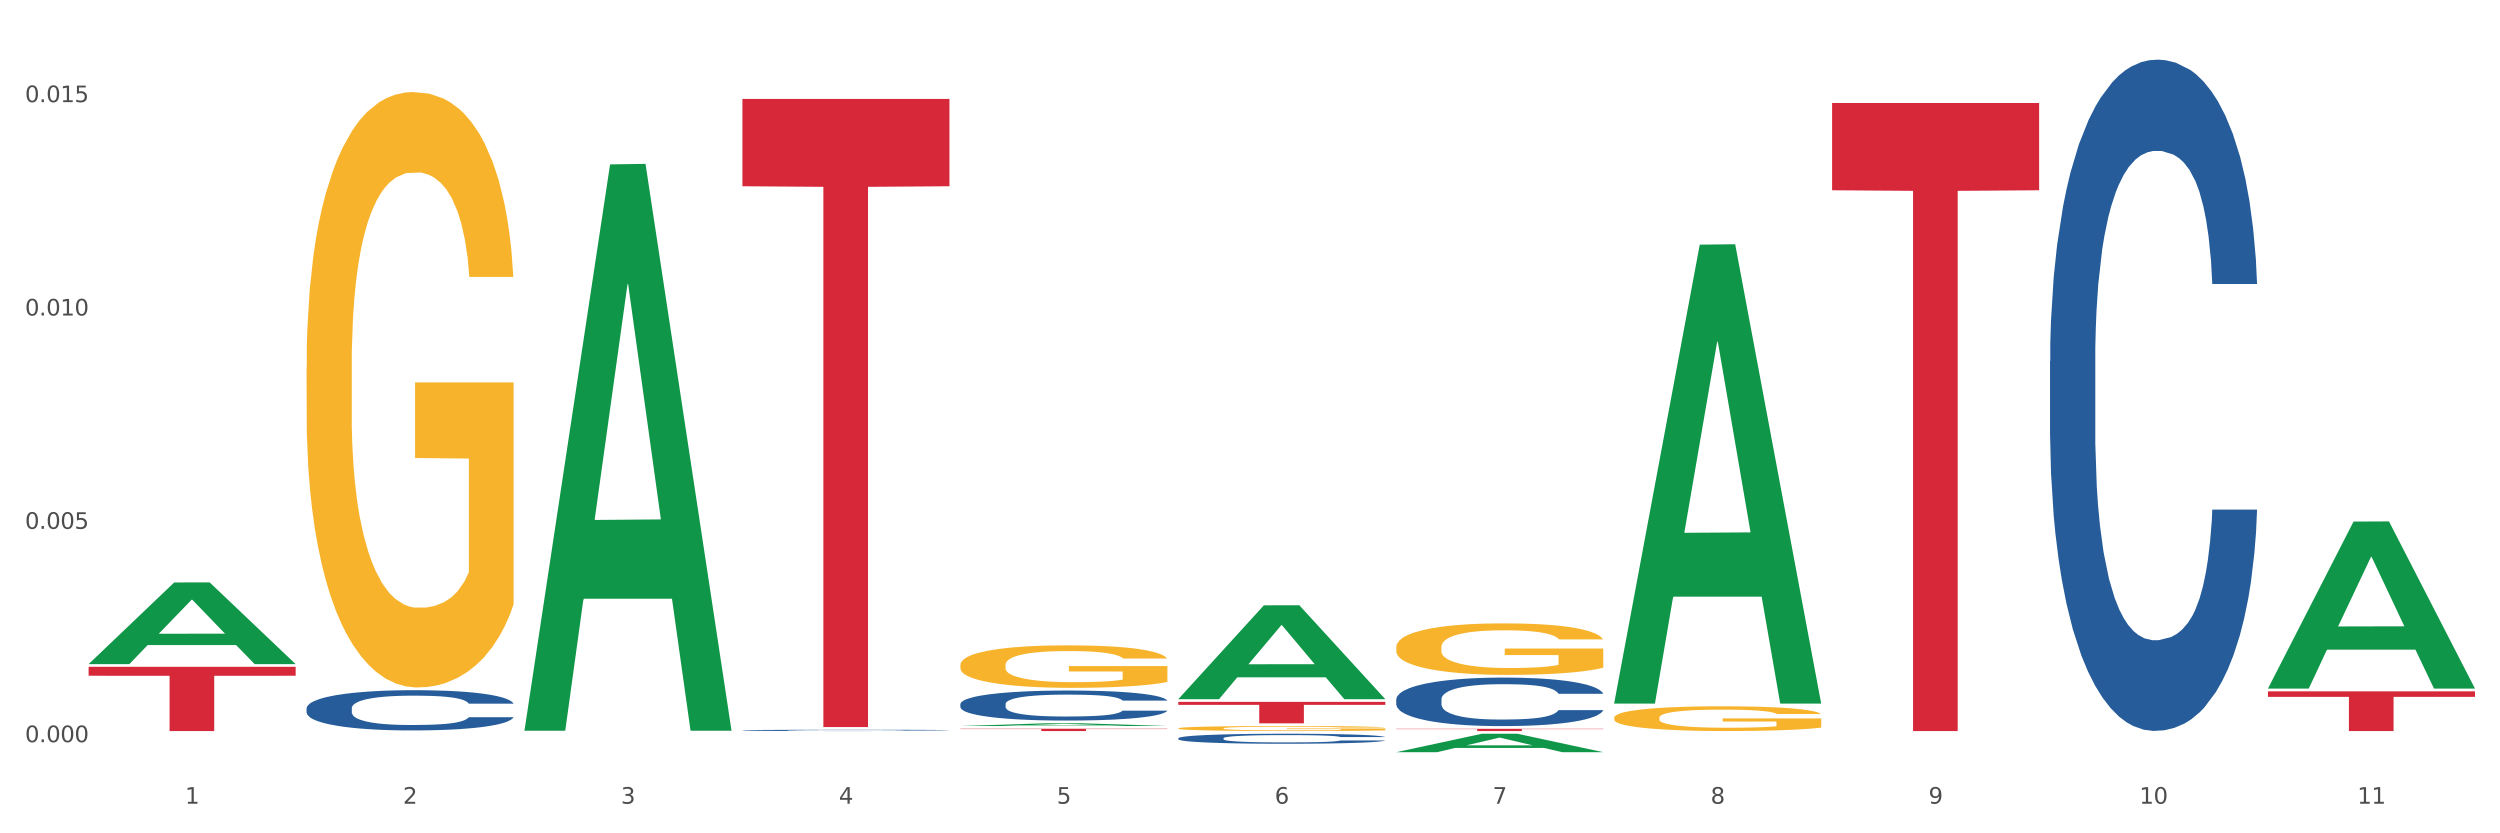
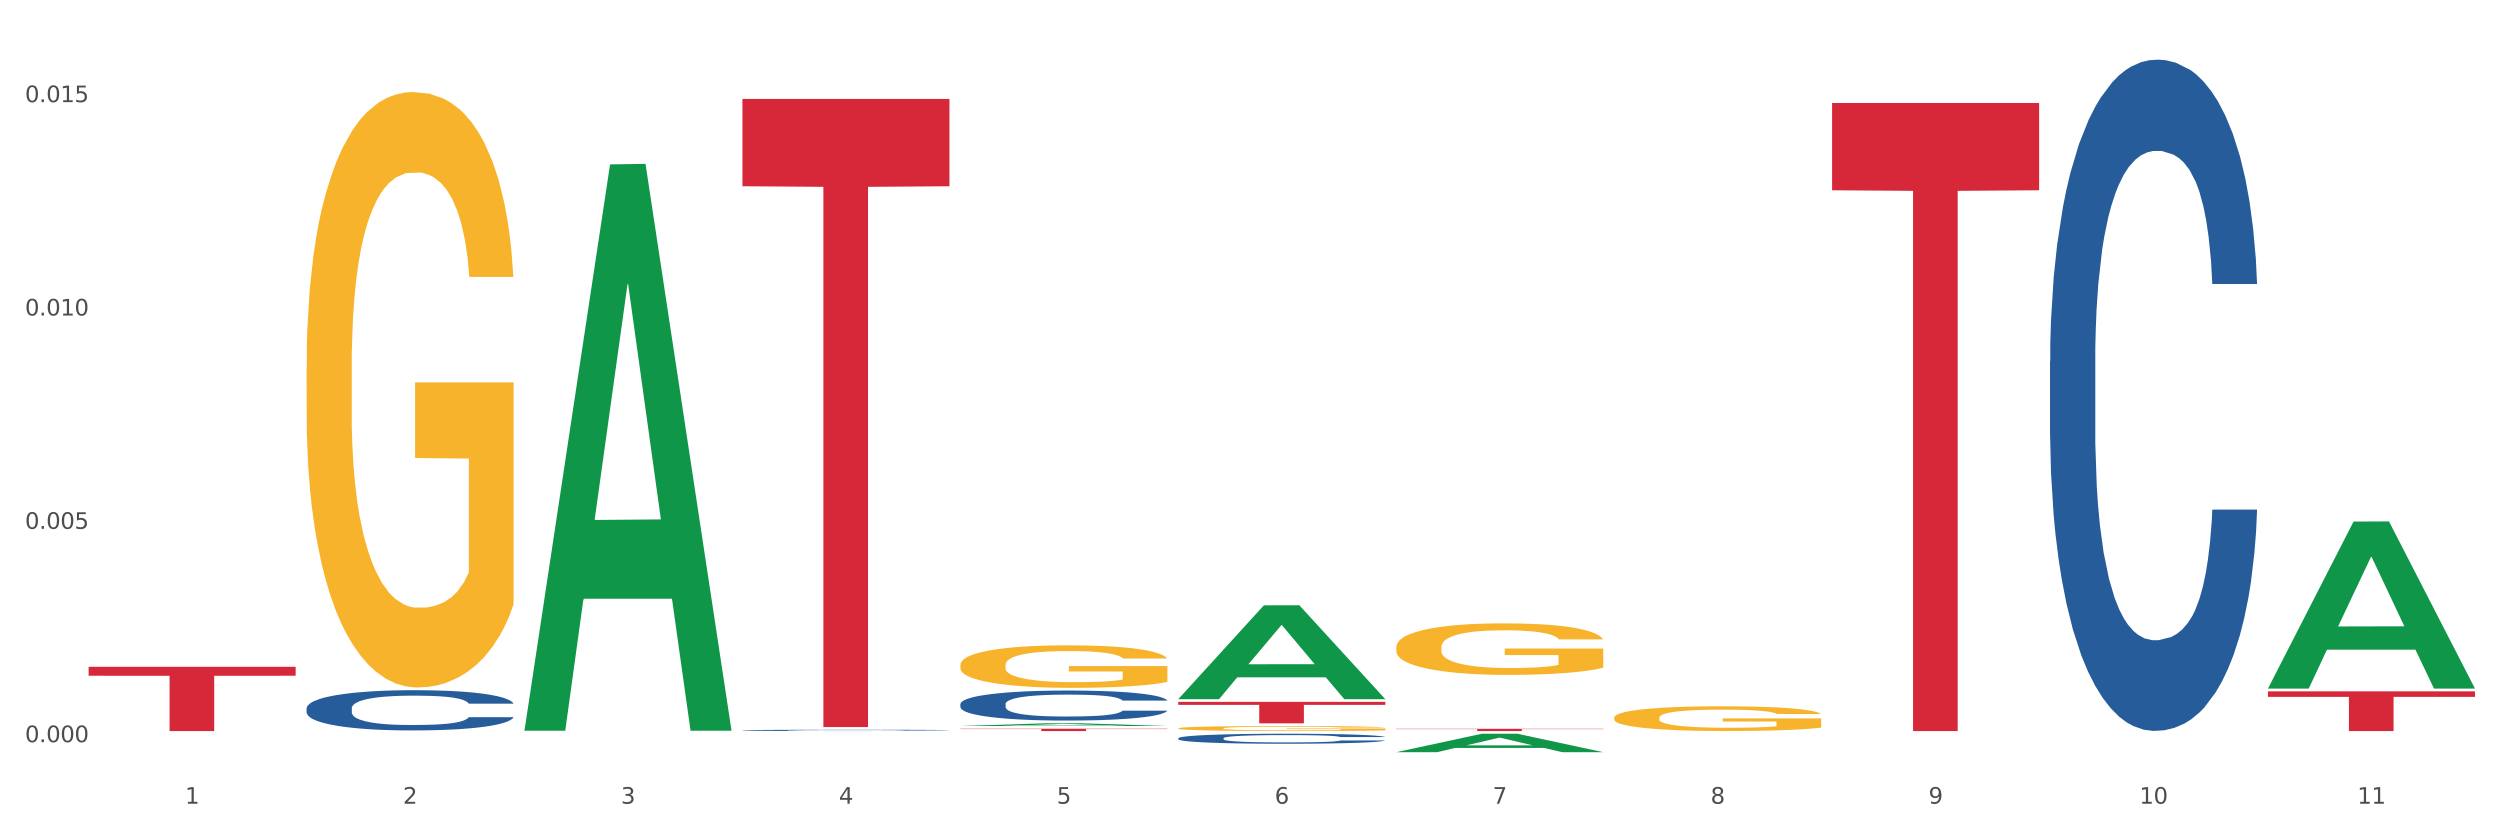
<svg xmlns="http://www.w3.org/2000/svg" xmlns:xlink="http://www.w3.org/1999/xlink" width="1080pt" height="360pt" viewBox="0 0 1080 360" version="1.1">
  <rect x="0" y="0" width="1080" height="360" fill="#333333" stroke="none" />
  <defs>
    <style type="text/css">*{stroke-linejoin: round; stroke-linecap: butt}</style>
  </defs>
  <g id="figure_1">
    <g id="patch_1">
      <path d="M 0 360  L 1080 360  L 1080 0  L 0 0  z " style="fill: #ffffff; stroke: #ffffff; stroke-linejoin: miter" />
    </g>
    <g id="axes_1">
      <g id="matplotlib.axis_1">
        <g id="xtick_1">
          <g id="text_1">
            <g style="fill: #4d4d4d" transform="translate(79.949 347.204) scale(0.096 -0.096)">
              <defs>
                <path id="DejaVuSans-31" d="M 794 531  L 1825 531  L 1825 4091  L 703 3866  L 703 4441  L 1819 4666  L 2450 4666  L 2450 531  L 3481 531  L 3481 0  L 794 0  L 794 531  z " transform="scale(0.016)" />
              </defs>
              <use xlink:href="#DejaVuSans-31" />
            </g>
          </g>
        </g>
        <g id="xtick_2">
          <g id="text_2">
            <g style="fill: #4d4d4d" transform="translate(174.097 347.204) scale(0.096 -0.096)">
              <defs>
                <path id="DejaVuSans-32" d="M 1228 531  L 3431 531  L 3431 0  L 469 0  L 469 531  Q 828 903 1448 1529  Q 2069 2156 2228 2338  Q 2531 2678 2651 2914  Q 2772 3150 2772 3378  Q 2772 3750 2511 3984  Q 2250 4219 1831 4219  Q 1534 4219 1204 4116  Q 875 4013 500 3803  L 500 4441  Q 881 4594 1212 4672  Q 1544 4750 1819 4750  Q 2544 4750 2975 4387  Q 3406 4025 3406 3419  Q 3406 3131 3298 2873  Q 3191 2616 2906 2266  Q 2828 2175 2409 1742  Q 1991 1309 1228 531  z " transform="scale(0.016)" />
              </defs>
              <use xlink:href="#DejaVuSans-32" />
            </g>
          </g>
        </g>
        <g id="xtick_3">
          <g id="text_3">
            <g style="fill: #4d4d4d" transform="translate(268.244 347.204) scale(0.096 -0.096)">
              <defs>
                <path id="DejaVuSans-33" d="M 2597 2516  Q 3050 2419 3304 2112  Q 3559 1806 3559 1356  Q 3559 666 3084 287  Q 2609 -91 1734 -91  Q 1441 -91 1130 -33  Q 819 25 488 141  L 488 750  Q 750 597 1062 519  Q 1375 441 1716 441  Q 2309 441 2620 675  Q 2931 909 2931 1356  Q 2931 1769 2642 2001  Q 2353 2234 1838 2234  L 1294 2234  L 1294 2753  L 1863 2753  Q 2328 2753 2575 2939  Q 2822 3125 2822 3475  Q 2822 3834 2567 4026  Q 2313 4219 1838 4219  Q 1578 4219 1281 4162  Q 984 4106 628 3988  L 628 4550  Q 988 4650 1302 4700  Q 1616 4750 1894 4750  Q 2613 4750 3031 4423  Q 3450 4097 3450 3541  Q 3450 3153 3228 2886  Q 3006 2619 2597 2516  z " transform="scale(0.016)" />
              </defs>
              <use xlink:href="#DejaVuSans-33" />
            </g>
          </g>
        </g>
        <g id="xtick_4">
          <g id="text_4">
            <g style="fill: #4d4d4d" transform="translate(362.392 347.204) scale(0.096 -0.096)">
              <defs>
                <path id="DejaVuSans-34" d="M 2419 4116  L 825 1625  L 2419 1625  L 2419 4116  z M 2253 4666  L 3047 4666  L 3047 1625  L 3713 1625  L 3713 1100  L 3047 1100  L 3047 0  L 2419 0  L 2419 1100  L 313 1100  L 313 1709  L 2253 4666  z " transform="scale(0.016)" />
              </defs>
              <use xlink:href="#DejaVuSans-34" />
            </g>
          </g>
        </g>
        <g id="xtick_5">
          <g id="text_5">
            <g style="fill: #4d4d4d" transform="translate(456.54 347.204) scale(0.096 -0.096)">
              <defs>
                <path id="DejaVuSans-35" d="M 691 4666  L 3169 4666  L 3169 4134  L 1269 4134  L 1269 2991  Q 1406 3038 1543 3061  Q 1681 3084 1819 3084  Q 2600 3084 3056 2656  Q 3513 2228 3513 1497  Q 3513 744 3044 326  Q 2575 -91 1722 -91  Q 1428 -91 1123 -41  Q 819 9 494 109  L 494 744  Q 775 591 1075 516  Q 1375 441 1709 441  Q 2250 441 2565 725  Q 2881 1009 2881 1497  Q 2881 1984 2565 2268  Q 2250 2553 1709 2553  Q 1456 2553 1204 2497  Q 953 2441 691 2322  L 691 4666  z " transform="scale(0.016)" />
              </defs>
              <use xlink:href="#DejaVuSans-35" />
            </g>
          </g>
        </g>
        <g id="xtick_6">
          <g id="text_6">
            <g style="fill: #4d4d4d" transform="translate(550.688 347.204) scale(0.096 -0.096)">
              <defs>
                <path id="DejaVuSans-36" d="M 2113 2584  Q 1688 2584 1439 2293  Q 1191 2003 1191 1497  Q 1191 994 1439 701  Q 1688 409 2113 409  Q 2538 409 2786 701  Q 3034 994 3034 1497  Q 3034 2003 2786 2293  Q 2538 2584 2113 2584  z M 3366 4563  L 3366 3988  Q 3128 4100 2886 4159  Q 2644 4219 2406 4219  Q 1781 4219 1451 3797  Q 1122 3375 1075 2522  Q 1259 2794 1537 2939  Q 1816 3084 2150 3084  Q 2853 3084 3261 2657  Q 3669 2231 3669 1497  Q 3669 778 3244 343  Q 2819 -91 2113 -91  Q 1303 -91 875 529  Q 447 1150 447 2328  Q 447 3434 972 4092  Q 1497 4750 2381 4750  Q 2619 4750 2861 4703  Q 3103 4656 3366 4563  z " transform="scale(0.016)" />
              </defs>
              <use xlink:href="#DejaVuSans-36" />
            </g>
          </g>
        </g>
        <g id="xtick_7">
          <g id="text_7">
            <g style="fill: #4d4d4d" transform="translate(644.835 347.204) scale(0.096 -0.096)">
              <defs>
                <path id="DejaVuSans-37" d="M 525 4666  L 3525 4666  L 3525 4397  L 1831 0  L 1172 0  L 2766 4134  L 525 4134  L 525 4666  z " transform="scale(0.016)" />
              </defs>
              <use xlink:href="#DejaVuSans-37" />
            </g>
          </g>
        </g>
        <g id="xtick_8">
          <g id="text_8">
            <g style="fill: #4d4d4d" transform="translate(738.983 347.204) scale(0.096 -0.096)">
              <defs>
                <path id="DejaVuSans-38" d="M 2034 2216  Q 1584 2216 1326 1975  Q 1069 1734 1069 1313  Q 1069 891 1326 650  Q 1584 409 2034 409  Q 2484 409 2743 651  Q 3003 894 3003 1313  Q 3003 1734 2745 1975  Q 2488 2216 2034 2216  z M 1403 2484  Q 997 2584 770 2862  Q 544 3141 544 3541  Q 544 4100 942 4425  Q 1341 4750 2034 4750  Q 2731 4750 3128 4425  Q 3525 4100 3525 3541  Q 3525 3141 3298 2862  Q 3072 2584 2669 2484  Q 3125 2378 3379 2068  Q 3634 1759 3634 1313  Q 3634 634 3220 271  Q 2806 -91 2034 -91  Q 1263 -91 848 271  Q 434 634 434 1313  Q 434 1759 690 2068  Q 947 2378 1403 2484  z M 1172 3481  Q 1172 3119 1398 2916  Q 1625 2713 2034 2713  Q 2441 2713 2670 2916  Q 2900 3119 2900 3481  Q 2900 3844 2670 4047  Q 2441 4250 2034 4250  Q 1625 4250 1398 4047  Q 1172 3844 1172 3481  z " transform="scale(0.016)" />
              </defs>
              <use xlink:href="#DejaVuSans-38" />
            </g>
          </g>
        </g>
        <g id="xtick_9">
          <g id="text_9">
            <g style="fill: #4d4d4d" transform="translate(833.131 347.204) scale(0.096 -0.096)">
              <defs>
                <path id="DejaVuSans-39" d="M 703 97  L 703 672  Q 941 559 1184 500  Q 1428 441 1663 441  Q 2288 441 2617 861  Q 2947 1281 2994 2138  Q 2813 1869 2534 1725  Q 2256 1581 1919 1581  Q 1219 1581 811 2004  Q 403 2428 403 3163  Q 403 3881 828 4315  Q 1253 4750 1959 4750  Q 2769 4750 3195 4129  Q 3622 3509 3622 2328  Q 3622 1225 3098 567  Q 2575 -91 1691 -91  Q 1453 -91 1209 -44  Q 966 3 703 97  z M 1959 2075  Q 2384 2075 2632 2365  Q 2881 2656 2881 3163  Q 2881 3666 2632 3958  Q 2384 4250 1959 4250  Q 1534 4250 1286 3958  Q 1038 3666 1038 3163  Q 1038 2656 1286 2365  Q 1534 2075 1959 2075  z " transform="scale(0.016)" />
              </defs>
              <use xlink:href="#DejaVuSans-39" />
            </g>
          </g>
        </g>
        <g id="xtick_10">
          <g id="text_10">
            <g style="fill: #4d4d4d" transform="translate(924.224 347.204) scale(0.096 -0.096)">
              <defs>
                <path id="DejaVuSans-30" d="M 2034 4250  Q 1547 4250 1301 3770  Q 1056 3291 1056 2328  Q 1056 1369 1301 889  Q 1547 409 2034 409  Q 2525 409 2770 889  Q 3016 1369 3016 2328  Q 3016 3291 2770 3770  Q 2525 4250 2034 4250  z M 2034 4750  Q 2819 4750 3233 4129  Q 3647 3509 3647 2328  Q 3647 1150 3233 529  Q 2819 -91 2034 -91  Q 1250 -91 836 529  Q 422 1150 422 2328  Q 422 3509 836 4129  Q 1250 4750 2034 4750  z " transform="scale(0.016)" />
              </defs>
              <use xlink:href="#DejaVuSans-31" />
              <use xlink:href="#DejaVuSans-30" transform="translate(63.623 0)" />
            </g>
          </g>
        </g>
        <g id="xtick_11">
          <g id="text_11">
            <g style="fill: #4d4d4d" transform="translate(1018.372 347.204) scale(0.096 -0.096)">
              <use xlink:href="#DejaVuSans-31" />
              <use xlink:href="#DejaVuSans-31" transform="translate(63.623 0)" />
            </g>
          </g>
        </g>
        <g id="xtick_12" />
        <g id="xtick_13" />
        <g id="xtick_14" />
        <g id="xtick_15" />
        <g id="xtick_16" />
        <g id="xtick_17" />
        <g id="xtick_18" />
        <g id="xtick_19" />
        <g id="xtick_20" />
        <g id="xtick_21" />
      </g>
      <g id="matplotlib.axis_2">
        <g id="ytick_1">
          <g id="text_12">
            <g style="fill: #4d4d4d" transform="translate(10.8 320.623) scale(0.096 -0.096)">
              <defs>
                <path id="DejaVuSans-2e" d="M 684 794  L 1344 794  L 1344 0  L 684 0  L 684 794  z " transform="scale(0.016)" />
              </defs>
              <use xlink:href="#DejaVuSans-30" />
              <use xlink:href="#DejaVuSans-2e" transform="translate(63.623 0)" />
              <use xlink:href="#DejaVuSans-30" transform="translate(95.41 0)" />
              <use xlink:href="#DejaVuSans-30" transform="translate(159.033 0)" />
              <use xlink:href="#DejaVuSans-30" transform="translate(222.656 0)" />
            </g>
          </g>
        </g>
        <g id="ytick_2">
          <g id="text_13">
            <g style="fill: #4d4d4d" transform="translate(10.8 228.46) scale(0.096 -0.096)">
              <use xlink:href="#DejaVuSans-30" />
              <use xlink:href="#DejaVuSans-2e" transform="translate(63.623 0)" />
              <use xlink:href="#DejaVuSans-30" transform="translate(95.41 0)" />
              <use xlink:href="#DejaVuSans-30" transform="translate(159.033 0)" />
              <use xlink:href="#DejaVuSans-35" transform="translate(222.656 0)" />
            </g>
          </g>
        </g>
        <g id="ytick_3">
          <g id="text_14">
            <g style="fill: #4d4d4d" transform="translate(10.8 136.297) scale(0.096 -0.096)">
              <use xlink:href="#DejaVuSans-30" />
              <use xlink:href="#DejaVuSans-2e" transform="translate(63.623 0)" />
              <use xlink:href="#DejaVuSans-30" transform="translate(95.41 0)" />
              <use xlink:href="#DejaVuSans-31" transform="translate(159.033 0)" />
              <use xlink:href="#DejaVuSans-30" transform="translate(222.656 0)" />
            </g>
          </g>
        </g>
        <g id="ytick_4">
          <g id="text_15">
            <g style="fill: #4d4d4d" transform="translate(10.8 44.134) scale(0.096 -0.096)">
              <use xlink:href="#DejaVuSans-30" />
              <use xlink:href="#DejaVuSans-2e" transform="translate(63.623 0)" />
              <use xlink:href="#DejaVuSans-30" transform="translate(95.41 0)" />
              <use xlink:href="#DejaVuSans-31" transform="translate(159.033 0)" />
              <use xlink:href="#DejaVuSans-35" transform="translate(222.656 0)" />
            </g>
          </g>
        </g>
        <g id="ytick_5" />
        <g id="ytick_6" />
        <g id="ytick_7" />
      </g>
      <g id="PolyCollection_1">
-         <path d="M 38.283 286.84  L 38.375 286.807  L 75.258 251.62  L 90.564 251.587  L 127.723 286.906  L 110.02 286.906  L 101.998 278.682  L 63.916 278.682  L 63.64 278.814  L 55.894 286.906  L 38.283 286.906  L 38.283 286.84  L 68.711 273.773  L 97.203 273.74  L 83.095 259.115  L 82.911 259.049  L 82.727 259.148  L 68.619 273.74  L 68.711 273.773  L 38.283 286.84  z " clip-path="url(#pffbcaad75a)" style="fill: #109648" />
        <path d="M 979.76 298.654  L 1069.2 298.654  L 1069.2 301.039  L 1034.017 301.055  L 1034.017 315.811  L 1014.73 315.811  L 1014.73 301.055  L 979.76 301.039  L 979.76 298.671  L 979.76 298.654  z " clip-path="url(#pffbcaad75a)" style="fill: #d62839" />
        <path d="M 791.464 44.491  L 880.905 44.491  L 880.905 82.196  L 845.722 82.45  L 845.722 315.811  L 826.435 315.811  L 826.435 82.45  L 791.464 82.196  L 791.464 44.746  L 791.464 44.491  z " clip-path="url(#pffbcaad75a)" style="fill: #d62839" />
        <path d="M 603.169 314.841  L 692.609 314.841  L 692.609 314.976  L 657.427 314.977  L 657.427 315.811  L 638.14 315.811  L 638.14 314.977  L 603.169 314.976  L 603.169 314.842  L 603.169 314.841  z " clip-path="url(#pffbcaad75a)" style="fill: #d62839" />
        <path d="M 509.021 303.218  L 598.462 303.218  L 598.462 304.504  L 563.279 304.513  L 563.279 312.473  L 543.992 312.473  L 543.992 304.513  L 509.021 304.504  L 509.021 303.226  L 509.021 303.218  z " clip-path="url(#pffbcaad75a)" style="fill: #d62839" />
        <path d="M 414.874 314.804  L 504.314 314.804  L 504.314 314.944  L 469.131 314.945  L 469.131 315.811  L 449.844 315.811  L 449.844 314.945  L 414.874 314.944  L 414.874 314.805  L 414.874 314.804  z " clip-path="url(#pffbcaad75a)" style="fill: #d62839" />
        <path d="M 320.726 42.751  L 410.166 42.751  L 410.166 80.458  L 374.984 80.713  L 374.984 314.087  L 355.697 314.087  L 355.697 80.713  L 320.726 80.458  L 320.726 43.006  L 320.726 42.751  z " clip-path="url(#pffbcaad75a)" style="fill: #d62839" />
        <path d="M 38.283 288.071  L 127.723 288.071  L 127.723 291.926  L 92.541 291.952  L 92.541 315.811  L 73.254 315.811  L 73.254 291.952  L 38.283 291.926  L 38.283 288.097  L 38.283 288.071  z " clip-path="url(#pffbcaad75a)" style="fill: #d62839" />
        <path d="M 132.431 305.975  L 132.536 305.959  L 132.536 305.515  L 132.854 304.911  L 134.016 303.8  L 135.497 302.959  L 138.034 301.975  L 139.408 301.562  L 141.206 301.102  L 144.906 300.356  L 149.135 299.721  L 152.095 299.371  L 154.315 299.149  L 159.284 298.752  L 162.138 298.578  L 165.099 298.435  L 167.636 298.339  L 171.865 298.228  L 175.248 298.181  L 179.16 298.165  L 182.437 298.181  L 186.771 298.244  L 193.115 298.435  L 195.546 298.546  L 198.824 298.736  L 202.207 298.99  L 204.956 299.244  L 208.127 299.609  L 211.405 300.086  L 214.576 300.689  L 216.796 301.244  L 218.594 301.832  L 220.179 302.546  L 221.342 303.324  L 221.871 303.975  L 202.524 303.975  L 201.995 303.388  L 200.938 302.753  L 199.881 302.324  L 198.718 301.975  L 196.921 301.578  L 195.335 301.324  L 192.692 301.022  L 190.26 300.832  L 188.252 300.721  L 185.82 300.625  L 180.64 300.53  L 176.939 300.53  L 174.614 300.562  L 171.759 300.641  L 169.327 300.752  L 166.473 300.943  L 164.253 301.149  L 162.033 301.419  L 160.764 301.61  L 158.861 301.959  L 157.592 302.245  L 155.901 302.737  L 154.949 303.086  L 153.258 303.991  L 152.518 304.657  L 152.201 305.118  L 151.989 305.626  L 151.989 308.102  L 152.623 309.213  L 153.152 309.69  L 153.998 310.229  L 155.584 310.928  L 157.91 311.61  L 160.341 312.102  L 162.35 312.404  L 164.253 312.626  L 166.156 312.801  L 168.482 312.96  L 170.385 313.055  L 173.239 313.15  L 176.622 313.198  L 179.265 313.198  L 184.657 313.118  L 187.089 313.039  L 189.414 312.928  L 191.952 312.753  L 193.961 312.563  L 195.123 312.42  L 197.026 312.118  L 198.507 311.801  L 199.775 311.436  L 200.621 311.118  L 201.572 310.642  L 202.313 310.102  L 202.524 309.817  L 221.871 309.817  L 221.448 310.388  L 220.708 310.944  L 219.228 311.69  L 218.065 312.118  L 216.268 312.642  L 214.365 313.087  L 211.722 313.579  L 209.29 313.944  L 206.753 314.261  L 204.004 314.547  L 199.035 314.944  L 197.238 315.055  L 193.432 315.246  L 190.472 315.357  L 186.137 315.468  L 181.697 315.531  L 177.045 315.547  L 172.922 315.515  L 168.376 315.42  L 165.521 315.325  L 162.35 315.182  L 158.65 314.96  L 155.161 314.69  L 151.883 314.373  L 148.817 314.007  L 145.963 313.595  L 142.263 312.912  L 139.514 312.245  L 137.505 311.626  L 136.131 311.102  L 134.757 310.436  L 134.016 309.975  L 132.854 308.864  L 132.431 307.832  L 132.431 305.975  z " clip-path="url(#pffbcaad75a)" style="fill: #255c99" />
        <path d="M 320.726 315.503  L 320.832 315.503  L 320.832 315.488  L 321.149 315.469  L 322.312 315.433  L 323.792 315.406  L 326.329 315.375  L 327.704 315.361  L 329.501 315.347  L 333.201 315.323  L 337.43 315.302  L 340.39 315.291  L 342.61 315.284  L 347.579 315.271  L 350.434 315.265  L 353.394 315.261  L 355.931 315.258  L 360.16 315.254  L 363.543 315.253  L 367.455 315.252  L 370.732 315.253  L 375.067 315.255  L 381.41 315.261  L 383.842 315.264  L 387.119 315.271  L 390.502 315.279  L 393.251 315.287  L 396.423 315.299  L 399.7 315.314  L 402.872 315.333  L 405.092 315.351  L 406.889 315.37  L 408.475 315.393  L 409.638 315.418  L 410.166 315.439  L 390.819 315.439  L 390.291 315.42  L 389.233 315.4  L 388.176 315.386  L 387.013 315.375  L 385.216 315.362  L 383.63 315.354  L 380.987 315.344  L 378.556 315.338  L 376.547 315.334  L 374.115 315.331  L 368.935 315.328  L 365.235 315.328  L 362.909 315.329  L 360.054 315.332  L 357.623 315.335  L 354.768 315.342  L 352.548 315.348  L 350.328 315.357  L 349.059 315.363  L 347.156 315.374  L 345.888 315.383  L 344.196 315.399  L 343.245 315.41  L 341.553 315.439  L 340.813 315.461  L 340.496 315.476  L 340.284 315.492  L 340.284 315.572  L 340.919 315.607  L 341.447 315.623  L 342.293 315.64  L 343.879 315.662  L 346.205 315.684  L 348.636 315.7  L 350.645 315.71  L 352.548 315.717  L 354.451 315.723  L 356.777 315.728  L 358.68 315.731  L 361.534 315.734  L 364.918 315.735  L 367.561 315.735  L 372.952 315.733  L 375.384 315.73  L 377.71 315.727  L 380.247 315.721  L 382.256 315.715  L 383.419 315.71  L 385.322 315.701  L 386.802 315.69  L 388.071 315.679  L 388.916 315.669  L 389.868 315.653  L 390.608 315.636  L 390.819 315.627  L 410.166 315.627  L 409.743 315.645  L 409.003 315.663  L 407.523 315.687  L 406.36 315.701  L 404.563 315.718  L 402.66 315.732  L 400.017 315.748  L 397.585 315.759  L 395.048 315.77  L 392.299 315.779  L 387.33 315.792  L 385.533 315.795  L 381.727 315.801  L 378.767 315.805  L 374.432 315.808  L 369.992 315.81  L 365.34 315.811  L 361.217 315.81  L 356.671 315.807  L 353.817 315.804  L 350.645 315.799  L 346.945 315.792  L 343.456 315.783  L 340.179 315.773  L 337.113 315.761  L 334.258 315.748  L 330.558 315.726  L 327.809 315.705  L 325.801 315.685  L 324.426 315.668  L 323.052 315.647  L 322.312 315.632  L 321.149 315.596  L 320.726 315.563  L 320.726 315.503  z " clip-path="url(#pffbcaad75a)" style="fill: #255c99" />
        <path d="M 414.874 304.142  L 414.979 304.13  L 414.979 303.799  L 415.297 303.349  L 416.46 302.52  L 417.94 301.892  L 420.477 301.158  L 421.851 300.85  L 423.649 300.507  L 427.349 299.95  L 431.578 299.477  L 434.538 299.216  L 436.758 299.05  L 441.727 298.754  L 444.581 298.624  L 447.542 298.517  L 450.079 298.446  L 454.308 298.364  L 457.691 298.328  L 461.603 298.316  L 464.88 298.328  L 469.214 298.375  L 475.558 298.517  L 477.989 298.6  L 481.267 298.742  L 484.65 298.932  L 487.399 299.121  L 490.57 299.394  L 493.848 299.749  L 497.019 300.199  L 499.239 300.613  L 501.037 301.052  L 502.622 301.584  L 503.785 302.165  L 504.314 302.65  L 484.967 302.65  L 484.438 302.212  L 483.381 301.738  L 482.324 301.419  L 481.161 301.158  L 479.364 300.862  L 477.778 300.673  L 475.135 300.448  L 472.703 300.306  L 470.695 300.223  L 468.263 300.152  L 463.083 300.081  L 459.382 300.081  L 457.057 300.104  L 454.202 300.163  L 451.77 300.246  L 448.916 300.388  L 446.696 300.542  L 444.476 300.744  L 443.207 300.886  L 441.304 301.146  L 440.035 301.359  L 438.344 301.726  L 437.392 301.987  L 435.701 302.662  L 434.961 303.159  L 434.644 303.503  L 434.432 303.882  L 434.432 305.729  L 435.066 306.558  L 435.595 306.913  L 436.441 307.316  L 438.027 307.837  L 440.353 308.346  L 442.784 308.713  L 444.793 308.938  L 446.696 309.104  L 448.599 309.234  L 450.925 309.352  L 452.828 309.423  L 455.682 309.494  L 459.065 309.53  L 461.708 309.53  L 467.1 309.471  L 469.532 309.411  L 471.858 309.329  L 474.395 309.198  L 476.404 309.056  L 477.566 308.95  L 479.469 308.725  L 480.95 308.488  L 482.218 308.215  L 483.064 307.979  L 484.015 307.623  L 484.756 307.221  L 484.967 307.008  L 504.314 307.008  L 503.891 307.434  L 503.151 307.848  L 501.671 308.405  L 500.508 308.725  L 498.711 309.115  L 496.808 309.447  L 494.165 309.814  L 491.733 310.086  L 489.196 310.323  L 486.447 310.536  L 481.478 310.832  L 479.681 310.915  L 475.875 311.057  L 472.915 311.14  L 468.58 311.223  L 464.14 311.271  L 459.488 311.282  L 455.365 311.259  L 450.819 311.188  L 447.964 311.117  L 444.793 311.01  L 441.093 310.844  L 437.604 310.643  L 434.326 310.406  L 431.26 310.134  L 428.406 309.826  L 424.706 309.317  L 421.957 308.819  L 419.948 308.358  L 418.574 307.967  L 417.2 307.469  L 416.46 307.126  L 415.297 306.297  L 414.874 305.528  L 414.874 304.142  z " clip-path="url(#pffbcaad75a)" style="fill: #255c99" />
        <path d="M 509.021 318.919  L 509.127 318.915  L 509.127 318.805  L 509.444 318.654  L 510.607 318.378  L 512.087 318.169  L 514.625 317.924  L 515.999 317.821  L 517.796 317.706  L 521.496 317.521  L 525.725 317.363  L 528.686 317.276  L 530.906 317.221  L 535.875 317.122  L 538.729 317.078  L 541.689 317.043  L 544.227 317.019  L 548.455 316.992  L 551.839 316.98  L 555.75 316.976  L 559.028 316.98  L 563.362 316.996  L 569.705 317.043  L 572.137 317.071  L 575.414 317.118  L 578.797 317.181  L 581.546 317.244  L 584.718 317.335  L 587.995 317.454  L 591.167 317.604  L 593.387 317.742  L 595.184 317.888  L 596.77 318.066  L 597.933 318.259  L 598.462 318.421  L 579.115 318.421  L 578.586 318.275  L 577.529 318.117  L 576.472 318.011  L 575.309 317.924  L 573.511 317.825  L 571.926 317.762  L 569.283 317.687  L 566.851 317.639  L 564.842 317.612  L 562.411 317.588  L 557.23 317.564  L 553.53 317.564  L 551.204 317.572  L 548.35 317.592  L 545.918 317.62  L 543.064 317.667  L 540.843 317.718  L 538.623 317.785  L 537.355 317.833  L 535.452 317.92  L 534.183 317.991  L 532.492 318.113  L 531.54 318.2  L 529.848 318.425  L 529.108 318.591  L 528.791 318.706  L 528.58 318.832  L 528.58 319.448  L 529.214 319.725  L 529.743 319.843  L 530.589 319.978  L 532.174 320.151  L 534.5 320.321  L 536.932 320.444  L 538.941 320.519  L 540.843 320.574  L 542.746 320.618  L 545.072 320.657  L 546.975 320.681  L 549.83 320.704  L 553.213 320.716  L 555.856 320.716  L 561.248 320.697  L 563.679 320.677  L 566.005 320.649  L 568.542 320.606  L 570.551 320.558  L 571.714 320.523  L 573.617 320.448  L 575.097 320.369  L 576.366 320.278  L 577.212 320.199  L 578.163 320.08  L 578.903 319.946  L 579.115 319.875  L 598.462 319.875  L 598.039 320.017  L 597.299 320.155  L 595.819 320.341  L 594.656 320.448  L 592.858 320.578  L 590.955 320.689  L 588.312 320.811  L 585.881 320.902  L 583.343 320.981  L 580.595 321.052  L 575.626 321.151  L 573.829 321.178  L 570.023 321.226  L 567.062 321.253  L 562.728 321.281  L 558.288 321.297  L 553.636 321.301  L 549.513 321.293  L 544.967 321.269  L 542.112 321.246  L 538.941 321.21  L 535.24 321.155  L 531.751 321.088  L 528.474 321.009  L 525.408 320.918  L 522.554 320.815  L 518.853 320.645  L 516.105 320.479  L 514.096 320.325  L 512.722 320.195  L 511.347 320.029  L 510.607 319.914  L 509.444 319.638  L 509.021 319.381  L 509.021 318.919  z " clip-path="url(#pffbcaad75a)" style="fill: #255c99" />
-         <path d="M 603.169 302.137  L 603.275 302.118  L 603.275 301.582  L 603.592 300.855  L 604.755 299.515  L 606.235 298.501  L 608.772 297.314  L 610.147 296.817  L 611.944 296.262  L 615.644 295.362  L 619.873 294.597  L 622.833 294.176  L 625.053 293.908  L 630.022 293.43  L 632.877 293.219  L 635.837 293.047  L 638.374 292.932  L 642.603 292.798  L 645.986 292.741  L 649.898 292.722  L 653.175 292.741  L 657.51 292.817  L 663.853 293.047  L 666.285 293.181  L 669.562 293.411  L 672.945 293.717  L 675.694 294.023  L 678.866 294.463  L 682.143 295.037  L 685.315 295.764  L 687.535 296.434  L 689.332 297.142  L 690.918 298.003  L 692.081 298.941  L 692.609 299.726  L 673.262 299.726  L 672.734 299.018  L 671.676 298.252  L 670.619 297.735  L 669.456 297.314  L 667.659 296.836  L 666.073 296.53  L 663.43 296.166  L 660.999 295.937  L 658.99 295.803  L 656.558 295.688  L 651.378 295.573  L 647.678 295.573  L 645.352 295.611  L 642.497 295.707  L 640.066 295.841  L 637.211 296.071  L 634.991 296.319  L 632.771 296.645  L 631.502 296.874  L 629.599 297.295  L 628.331 297.64  L 626.639 298.233  L 625.688 298.654  L 623.996 299.745  L 623.256 300.549  L 622.939 301.104  L 622.727 301.716  L 622.727 304.701  L 623.362 306.041  L 623.89 306.615  L 624.736 307.266  L 626.322 308.108  L 628.648 308.93  L 631.079 309.524  L 633.088 309.887  L 634.991 310.155  L 636.894 310.366  L 639.22 310.557  L 641.123 310.672  L 643.977 310.787  L 647.361 310.844  L 650.004 310.844  L 655.395 310.748  L 657.827 310.653  L 660.153 310.519  L 662.69 310.308  L 664.699 310.079  L 665.862 309.906  L 667.765 309.543  L 669.245 309.16  L 670.514 308.72  L 671.359 308.337  L 672.311 307.763  L 673.051 307.112  L 673.262 306.768  L 692.609 306.768  L 692.186 307.457  L 691.446 308.127  L 689.966 309.026  L 688.803 309.543  L 687.006 310.174  L 685.103 310.71  L 682.46 311.303  L 680.028 311.744  L 677.491 312.126  L 674.742 312.471  L 669.773 312.949  L 667.976 313.083  L 664.17 313.313  L 661.21 313.447  L 656.875 313.581  L 652.435 313.657  L 647.783 313.676  L 643.66 313.638  L 639.114 313.523  L 636.26 313.408  L 633.088 313.236  L 629.388 312.968  L 625.899 312.643  L 622.622 312.26  L 619.556 311.82  L 616.701 311.323  L 613.001 310.5  L 610.252 309.696  L 608.244 308.95  L 606.869 308.318  L 605.495 307.514  L 604.755 306.959  L 603.592 305.62  L 603.169 304.376  L 603.169 302.137  z " clip-path="url(#pffbcaad75a)" style="fill: #255c99" />
        <path d="M 885.612 156.062  L 885.718 155.797  L 885.718 148.382  L 886.035 138.318  L 887.198 119.779  L 888.678 105.742  L 891.215 89.322  L 892.59 82.436  L 894.387 74.755  L 898.087 62.308  L 902.316 51.714  L 905.276 45.888  L 907.496 42.18  L 912.465 35.559  L 915.32 32.645  L 918.28 30.262  L 920.817 28.673  L 925.046 26.819  L 928.429 26.024  L 932.341 25.759  L 935.618 26.024  L 939.953 27.084  L 946.296 30.262  L 948.728 32.116  L 952.005 35.294  L 955.388 39.531  L 958.137 43.769  L 961.309 49.86  L 964.586 57.806  L 967.758 67.87  L 969.978 77.139  L 971.775 86.938  L 973.361 98.856  L 974.524 111.833  L 975.052 122.692  L 955.705 122.692  L 955.177 112.893  L 954.119 102.299  L 953.062 95.148  L 951.899 89.322  L 950.102 82.701  L 948.516 78.463  L 945.873 73.431  L 943.442 70.253  L 941.433 68.399  L 939.001 66.81  L 933.821 65.221  L 930.121 65.221  L 927.795 65.751  L 924.94 67.075  L 922.509 68.929  L 919.654 72.107  L 917.434 75.55  L 915.214 80.052  L 913.945 83.23  L 912.042 89.057  L 910.774 93.824  L 909.082 102.034  L 908.131 107.861  L 906.439 122.957  L 905.699 134.08  L 905.382 141.761  L 905.17 150.236  L 905.17 191.551  L 905.805 210.09  L 906.333 218.036  L 907.179 227.04  L 908.765 238.693  L 911.091 250.082  L 913.522 258.292  L 915.531 263.324  L 917.434 267.032  L 919.337 269.945  L 921.663 272.593  L 923.566 274.182  L 926.42 275.771  L 929.804 276.566  L 932.447 276.566  L 937.838 275.242  L 940.27 273.917  L 942.596 272.064  L 945.133 269.15  L 947.142 265.972  L 948.305 263.589  L 950.208 258.557  L 951.688 253.26  L 952.957 247.168  L 953.802 241.871  L 954.754 233.926  L 955.494 224.921  L 955.705 220.154  L 975.052 220.154  L 974.629 229.689  L 973.889 238.958  L 972.409 251.406  L 971.246 258.557  L 969.449 267.296  L 967.546 274.712  L 964.903 282.922  L 962.471 289.014  L 959.934 294.31  L 957.185 299.078  L 952.217 305.699  L 950.419 307.553  L 946.613 310.731  L 943.653 312.585  L 939.319 314.438  L 934.878 315.498  L 930.226 315.763  L 926.103 315.233  L 921.557 313.644  L 918.703 312.055  L 915.531 309.671  L 911.831 305.963  L 908.342 301.461  L 905.065 296.164  L 901.999 290.073  L 899.144 283.187  L 895.444 271.799  L 892.695 260.675  L 890.687 250.346  L 889.312 241.607  L 887.938 230.483  L 887.198 222.803  L 886.035 204.264  L 885.612 187.049  L 885.612 156.062  z " clip-path="url(#pffbcaad75a)" style="fill: #255c99" />
        <path d="M 132.431 158.627  L 132.536 158.392  L 132.536 149.935  L 132.747 142.652  L 133.803 125.032  L 135.387 110.467  L 136.549 102.714  L 137.71 96.371  L 139.083 90.028  L 140.773 83.45  L 143.835 73.818  L 145.736 68.885  L 148.059 63.716  L 152.283 56.198  L 155.345 51.97  L 158.513 48.446  L 163.687 44.217  L 167.066 42.338  L 170.657 40.928  L 174.986 39.988  L 178.26 39.753  L 185.44 40.458  L 191.565 42.573  L 194.521 44.217  L 198.323 47.036  L 200.329 48.916  L 203.603 52.674  L 206.982 57.608  L 209.305 61.837  L 212.79 69.824  L 215.43 77.812  L 217.858 87.679  L 219.125 94.492  L 220.076 100.835  L 220.921 108.118  L 221.765 119.629  L 202.758 119.629  L 202.019 111.407  L 200.857 103.654  L 199.168 96.136  L 197.689 91.438  L 195.155 85.564  L 192.832 81.806  L 190.403 78.986  L 187.446 76.637  L 185.123 75.463  L 181.85 74.523  L 175.408 74.758  L 171.079 76.637  L 168.122 78.986  L 166.222 81.101  L 164.532 83.45  L 162.631 86.739  L 160.414 91.673  L 158.83 96.136  L 157.246 101.774  L 155.979 107.413  L 154.817 113.991  L 153.867 121.039  L 153.128 128.321  L 152.494 137.249  L 151.966 152.049  L 151.966 184.234  L 152.177 191.517  L 152.705 201.149  L 153.339 208.432  L 154.395 217.124  L 155.345 222.998  L 157.14 231.455  L 159.147 238.503  L 160.731 242.966  L 162.314 246.725  L 165.06 251.894  L 168.122 256.122  L 170.762 258.707  L 174.353 261.056  L 176.781 261.996  L 178.893 262.466  L 184.067 262.466  L 187.763 261.761  L 191.882 260.116  L 195.049 258.002  L 197.689 255.418  L 200.646 251.189  L 202.547 247.195  L 202.547 198.095  L 179.316 197.86  L 179.316 165.205  L 221.871 165.205  L 221.871 261.056  L 220.076 265.989  L 218.069 270.453  L 215.958 274.447  L 212.79 279.38  L 208.988 284.079  L 205.609 287.368  L 202.019 290.187  L 197.795 292.771  L 192.304 295.121  L 188.925 296.06  L 184.701 296.765  L 179.738 297  L 175.408 296.53  L 171.185 295.356  L 166.75 293.241  L 162.42 290.187  L 159.147 287.133  L 155.873 283.374  L 152.388 278.441  L 149.643 273.742  L 147.531 269.513  L 145.208 264.11  L 142.674 257.062  L 140.773 250.719  L 139.083 244.141  L 137.288 235.684  L 136.021 228.401  L 134.754 219.239  L 134.015 212.426  L 133.17 201.854  L 132.536 187.054  L 132.431 158.627  z " clip-path="url(#pffbcaad75a)" style="fill: #f7b32b" />
        <path d="M 414.874 287.276  L 414.979 287.259  L 414.979 286.655  L 415.19 286.135  L 416.246 284.878  L 417.83 283.838  L 418.992 283.285  L 420.154 282.832  L 421.526 282.38  L 423.216 281.91  L 426.278 281.223  L 428.179 280.871  L 430.502 280.502  L 434.726 279.965  L 437.788 279.663  L 440.956 279.412  L 446.13 279.11  L 449.509 278.976  L 453.1 278.875  L 457.429 278.808  L 460.703 278.791  L 467.883 278.842  L 474.008 278.993  L 476.964 279.11  L 480.766 279.311  L 482.772 279.445  L 486.046 279.714  L 489.425 280.066  L 491.748 280.368  L 495.233 280.938  L 497.873 281.508  L 500.301 282.212  L 501.568 282.698  L 502.519 283.151  L 503.364 283.671  L 504.208 284.492  L 485.201 284.492  L 484.462 283.905  L 483.3 283.352  L 481.611 282.816  L 480.132 282.48  L 477.598 282.061  L 475.275 281.793  L 472.846 281.592  L 469.889 281.424  L 467.566 281.34  L 464.293 281.273  L 457.851 281.29  L 453.522 281.424  L 450.565 281.592  L 448.665 281.742  L 446.975 281.91  L 445.074 282.145  L 442.857 282.497  L 441.273 282.816  L 439.689 283.218  L 438.422 283.62  L 437.26 284.09  L 436.31 284.593  L 435.571 285.113  L 434.937 285.75  L 434.409 286.806  L 434.409 289.103  L 434.62 289.623  L 435.148 290.31  L 435.782 290.83  L 436.838 291.451  L 437.788 291.87  L 439.583 292.473  L 441.59 292.976  L 443.174 293.295  L 444.758 293.563  L 447.503 293.932  L 450.565 294.234  L 453.205 294.418  L 456.796 294.586  L 459.224 294.653  L 461.336 294.687  L 466.51 294.687  L 470.206 294.636  L 474.325 294.519  L 477.492 294.368  L 480.132 294.184  L 483.089 293.882  L 484.99 293.597  L 484.99 290.092  L 461.759 290.076  L 461.759 287.745  L 504.314 287.745  L 504.314 294.586  L 502.519 294.938  L 500.512 295.257  L 498.401 295.542  L 495.233 295.894  L 491.431 296.229  L 488.052 296.464  L 484.462 296.665  L 480.238 296.85  L 474.747 297.017  L 471.368 297.084  L 467.144 297.135  L 462.181 297.151  L 457.851 297.118  L 453.628 297.034  L 449.193 296.883  L 444.863 296.665  L 441.59 296.447  L 438.316 296.179  L 434.831 295.827  L 432.086 295.491  L 429.974 295.19  L 427.651 294.804  L 425.117 294.301  L 423.216 293.848  L 421.526 293.379  L 419.731 292.775  L 418.464 292.255  L 417.197 291.601  L 416.458 291.115  L 415.613 290.361  L 414.979 289.304  L 414.874 287.276  z " clip-path="url(#pffbcaad75a)" style="fill: #f7b32b" />
        <path d="M 226.578 315.212  L 226.671 314.982  L 263.553 71.017  L 278.859 70.788  L 316.019 315.671  L 298.315 315.671  L 290.293 258.647  L 252.212 258.647  L 251.935 259.567  L 244.19 315.671  L 226.578 315.671  L 226.578 315.212  L 257.006 224.616  L 285.498 224.386  L 271.391 122.983  L 271.206 122.524  L 271.022 123.213  L 256.914 224.386  L 257.006 224.616  L 226.578 315.212  z " clip-path="url(#pffbcaad75a)" style="fill: #109648" />
        <path d="M 414.874 313.637  L 414.966 313.636  L 451.848 312.448  L 467.155 312.447  L 504.314 313.639  L 486.61 313.639  L 478.588 313.362  L 440.507 313.362  L 440.23 313.366  L 432.485 313.639  L 414.874 313.639  L 414.874 313.637  L 445.302 313.196  L 473.794 313.195  L 459.686 312.701  L 459.502 312.699  L 459.317 312.702  L 445.21 313.195  L 445.302 313.196  L 414.874 313.637  z " clip-path="url(#pffbcaad75a)" style="fill: #109648" />
        <path d="M 509.021 301.977  L 509.114 301.939  L 545.996 261.498  L 561.302 261.46  L 598.462 302.053  L 580.758 302.053  L 572.736 292.6  L 534.655 292.6  L 534.378 292.753  L 526.633 302.053  L 509.021 302.053  L 509.021 301.977  L 539.449 286.959  L 567.941 286.921  L 553.834 270.112  L 553.649 270.036  L 553.465 270.151  L 539.357 286.921  L 539.449 286.959  L 509.021 301.977  z " clip-path="url(#pffbcaad75a)" style="fill: #109648" />
        <path d="M 603.169 324.935  L 603.261 324.927  L 640.144 316.983  L 655.45 316.976  L 692.609 324.95  L 674.906 324.95  L 666.884 323.093  L 628.802 323.093  L 628.526 323.123  L 620.78 324.95  L 603.169 324.95  L 603.169 324.935  L 633.597 321.985  L 662.089 321.977  L 647.981 318.675  L 647.797 318.66  L 647.613 318.683  L 633.505 321.977  L 633.597 321.985  L 603.169 324.935  z " clip-path="url(#pffbcaad75a)" style="fill: #109648" />
        <path d="M 697.317 310.064  L 697.422 310.054  L 697.422 309.702  L 697.633 309.4  L 698.689 308.668  L 700.273 308.063  L 701.435 307.741  L 702.597 307.478  L 703.969 307.214  L 705.659 306.941  L 708.721 306.541  L 710.622 306.336  L 712.945 306.121  L 717.169 305.809  L 720.231 305.633  L 723.399 305.487  L 728.573 305.311  L 731.952 305.233  L 735.543 305.175  L 739.872 305.136  L 743.146 305.126  L 750.326 305.155  L 756.451 305.243  L 759.407 305.311  L 763.209 305.429  L 765.215 305.507  L 768.489 305.663  L 771.868 305.868  L 774.191 306.043  L 777.676 306.375  L 780.316 306.707  L 782.744 307.117  L 784.011 307.4  L 784.962 307.663  L 785.807 307.966  L 786.651 308.444  L 767.644 308.444  L 766.905 308.102  L 765.743 307.78  L 764.054 307.468  L 762.575 307.273  L 760.041 307.029  L 757.718 306.873  L 755.289 306.756  L 752.333 306.658  L 750.009 306.609  L 746.736 306.57  L 740.294 306.58  L 735.965 306.658  L 733.008 306.756  L 731.108 306.843  L 729.418 306.941  L 727.517 307.078  L 725.3 307.283  L 723.716 307.468  L 722.132 307.702  L 720.865 307.936  L 719.703 308.21  L 718.753 308.502  L 718.014 308.805  L 717.38 309.176  L 716.852 309.79  L 716.852 311.127  L 717.063 311.43  L 717.591 311.83  L 718.225 312.132  L 719.281 312.493  L 720.231 312.737  L 722.026 313.088  L 724.033 313.381  L 725.617 313.567  L 727.201 313.723  L 729.946 313.937  L 733.008 314.113  L 735.648 314.22  L 739.239 314.318  L 741.667 314.357  L 743.779 314.376  L 748.953 314.376  L 752.649 314.347  L 756.768 314.279  L 759.935 314.191  L 762.575 314.084  L 765.532 313.908  L 767.433 313.742  L 767.433 311.703  L 744.202 311.693  L 744.202 310.337  L 786.757 310.337  L 786.757 314.318  L 784.962 314.523  L 782.956 314.708  L 780.844 314.874  L 777.676 315.079  L 773.874 315.274  L 770.495 315.411  L 766.905 315.528  L 762.681 315.635  L 757.19 315.733  L 753.811 315.772  L 749.587 315.801  L 744.624 315.811  L 740.294 315.791  L 736.071 315.743  L 731.636 315.655  L 727.306 315.528  L 724.033 315.401  L 720.759 315.245  L 717.274 315.04  L 714.529 314.845  L 712.417 314.669  L 710.094 314.445  L 707.56 314.152  L 705.659 313.889  L 703.969 313.615  L 702.174 313.264  L 700.907 312.962  L 699.64 312.581  L 698.901 312.298  L 698.056 311.859  L 697.422 311.244  L 697.317 310.064  z " clip-path="url(#pffbcaad75a)" style="fill: #f7b32b" />
        <path d="M 603.169 279.583  L 603.275 279.562  L 603.275 278.831  L 603.486 278.2  L 604.542 276.676  L 606.126 275.415  L 607.287 274.744  L 608.449 274.195  L 609.822 273.647  L 611.511 273.077  L 614.573 272.244  L 616.474 271.817  L 618.797 271.37  L 623.021 270.719  L 626.083 270.353  L 629.251 270.048  L 634.426 269.682  L 637.805 269.52  L 641.395 269.398  L 645.724 269.316  L 648.998 269.296  L 656.179 269.357  L 662.303 269.54  L 665.26 269.682  L 669.061 269.926  L 671.068 270.089  L 674.341 270.414  L 677.72 270.841  L 680.043 271.207  L 683.528 271.898  L 686.168 272.589  L 688.597 273.443  L 689.864 274.033  L 690.814 274.582  L 691.659 275.212  L 692.504 276.208  L 673.496 276.208  L 672.757 275.496  L 671.596 274.826  L 669.906 274.175  L 668.428 273.768  L 665.893 273.26  L 663.57 272.935  L 661.142 272.691  L 658.185 272.488  L 655.862 272.386  L 652.588 272.305  L 646.147 272.325  L 641.817 272.488  L 638.861 272.691  L 636.96 272.874  L 635.27 273.077  L 633.37 273.362  L 631.152 273.789  L 629.568 274.175  L 627.984 274.663  L 626.717 275.151  L 625.555 275.72  L 624.605 276.33  L 623.866 276.96  L 623.232 277.733  L 622.704 279.013  L 622.704 281.799  L 622.916 282.429  L 623.444 283.262  L 624.077 283.893  L 625.133 284.645  L 626.083 285.153  L 627.879 285.885  L 629.885 286.495  L 631.469 286.881  L 633.053 287.206  L 635.798 287.654  L 638.861 288.019  L 641.501 288.243  L 645.091 288.446  L 647.52 288.528  L 649.632 288.568  L 654.806 288.568  L 658.502 288.507  L 662.62 288.365  L 665.788 288.182  L 668.428 287.958  L 671.384 287.593  L 673.285 287.247  L 673.285 282.998  L 650.054 282.978  L 650.054 280.152  L 692.609 280.152  L 692.609 288.446  L 690.814 288.873  L 688.808 289.26  L 686.696 289.605  L 683.528 290.032  L 679.727 290.439  L 676.347 290.723  L 672.757 290.967  L 668.533 291.191  L 663.042 291.394  L 659.663 291.475  L 655.439 291.536  L 650.476 291.557  L 646.147 291.516  L 641.923 291.414  L 637.488 291.231  L 633.158 290.967  L 629.885 290.703  L 626.611 290.378  L 623.127 289.951  L 620.381 289.544  L 618.269 289.178  L 615.946 288.711  L 613.412 288.101  L 611.511 287.552  L 609.822 286.983  L 608.026 286.251  L 606.759 285.621  L 605.492 284.828  L 604.753 284.238  L 603.908 283.323  L 603.275 282.043  L 603.169 279.583  z " clip-path="url(#pffbcaad75a)" style="fill: #f7b32b" />
-         <path d="M 509.021 314.642  L 509.127 314.64  L 509.127 314.569  L 509.338 314.507  L 510.394 314.358  L 511.978 314.235  L 513.14 314.17  L 514.301 314.116  L 515.674 314.063  L 517.363 314.007  L 520.426 313.926  L 522.327 313.884  L 524.65 313.84  L 528.874 313.777  L 531.936 313.741  L 535.104 313.711  L 540.278 313.676  L 543.657 313.66  L 547.247 313.648  L 551.577 313.64  L 554.85 313.638  L 562.031 313.644  L 568.155 313.662  L 571.112 313.676  L 574.914 313.699  L 576.92 313.715  L 580.193 313.747  L 583.573 313.789  L 585.896 313.824  L 589.38 313.892  L 592.02 313.959  L 594.449 314.043  L 595.716 314.1  L 596.667 314.154  L 597.511 314.215  L 598.356 314.313  L 579.349 314.313  L 578.609 314.243  L 577.448 314.178  L 575.758 314.114  L 574.28 314.074  L 571.746 314.025  L 569.423 313.993  L 566.994 313.969  L 564.037 313.949  L 561.714 313.94  L 558.441 313.932  L 551.999 313.934  L 547.67 313.949  L 544.713 313.969  L 542.812 313.987  L 541.123 314.007  L 539.222 314.035  L 537.004 314.076  L 535.42 314.114  L 533.837 314.162  L 532.569 314.209  L 531.408 314.265  L 530.457 314.324  L 529.718 314.386  L 529.085 314.461  L 528.557 314.586  L 528.557 314.858  L 528.768 314.92  L 529.296 315.001  L 529.929 315.063  L 530.985 315.136  L 531.936 315.186  L 533.731 315.257  L 535.737 315.317  L 537.321 315.354  L 538.905 315.386  L 541.651 315.43  L 544.713 315.466  L 547.353 315.487  L 550.943 315.507  L 553.372 315.515  L 555.484 315.519  L 560.658 315.519  L 564.354 315.513  L 568.472 315.499  L 571.64 315.481  L 574.28 315.46  L 577.237 315.424  L 579.137 315.39  L 579.137 314.975  L 555.906 314.973  L 555.906 314.698  L 598.462 314.698  L 598.462 315.507  L 596.667 315.549  L 594.66 315.587  L 592.548 315.62  L 589.38 315.662  L 585.579 315.702  L 582.2 315.73  L 578.609 315.753  L 574.386 315.775  L 568.895 315.795  L 565.516 315.803  L 561.292 315.809  L 556.329 315.811  L 551.999 315.807  L 547.775 315.797  L 543.34 315.779  L 539.011 315.753  L 535.737 315.728  L 532.464 315.696  L 528.979 315.654  L 526.234 315.614  L 524.122 315.579  L 521.799 315.533  L 519.264 315.474  L 517.363 315.42  L 515.674 315.364  L 513.879 315.293  L 512.612 315.231  L 511.344 315.154  L 510.605 315.096  L 509.761 315.007  L 509.127 314.882  L 509.021 314.642  z " clip-path="url(#pffbcaad75a)" style="fill: #f7b32b" />
-         <path d="M 697.317 303.588  L 697.409 303.402  L 734.291 105.69  L 749.598 105.504  L 786.757 303.961  L 769.053 303.961  L 761.031 257.748  L 722.95 257.748  L 722.673 258.493  L 714.928 303.961  L 697.317 303.961  L 697.317 303.588  L 727.745 230.169  L 756.237 229.982  L 742.129 147.804  L 741.945 147.431  L 741.76 147.99  L 727.653 229.982  L 727.745 230.169  L 697.317 303.588  z " clip-path="url(#pffbcaad75a)" style="fill: #109648" />
+         <path d="M 509.021 314.642  L 509.127 314.64  L 509.127 314.569  L 509.338 314.507  L 510.394 314.358  L 511.978 314.235  L 513.14 314.17  L 514.301 314.116  L 515.674 314.063  L 517.363 314.007  L 520.426 313.926  L 522.327 313.884  L 524.65 313.84  L 528.874 313.777  L 531.936 313.741  L 535.104 313.711  L 540.278 313.676  L 543.657 313.66  L 547.247 313.648  L 551.577 313.64  L 554.85 313.638  L 562.031 313.644  L 568.155 313.662  L 571.112 313.676  L 574.914 313.699  L 576.92 313.715  L 580.193 313.747  L 583.573 313.789  L 585.896 313.824  L 589.38 313.892  L 592.02 313.959  L 594.449 314.043  L 595.716 314.1  L 596.667 314.154  L 597.511 314.215  L 598.356 314.313  L 579.349 314.313  L 578.609 314.243  L 577.448 314.178  L 575.758 314.114  L 574.28 314.074  L 571.746 314.025  L 569.423 313.993  L 566.994 313.969  L 564.037 313.949  L 561.714 313.94  L 558.441 313.932  L 551.999 313.934  L 547.67 313.949  L 544.713 313.969  L 542.812 313.987  L 541.123 314.007  L 539.222 314.035  L 537.004 314.076  L 535.42 314.114  L 533.837 314.162  L 532.569 314.209  L 530.457 314.324  L 529.718 314.386  L 529.085 314.461  L 528.557 314.586  L 528.557 314.858  L 528.768 314.92  L 529.296 315.001  L 529.929 315.063  L 530.985 315.136  L 531.936 315.186  L 533.731 315.257  L 535.737 315.317  L 537.321 315.354  L 538.905 315.386  L 541.651 315.43  L 544.713 315.466  L 547.353 315.487  L 550.943 315.507  L 553.372 315.515  L 555.484 315.519  L 560.658 315.519  L 564.354 315.513  L 568.472 315.499  L 571.64 315.481  L 574.28 315.46  L 577.237 315.424  L 579.137 315.39  L 579.137 314.975  L 555.906 314.973  L 555.906 314.698  L 598.462 314.698  L 598.462 315.507  L 596.667 315.549  L 594.66 315.587  L 592.548 315.62  L 589.38 315.662  L 585.579 315.702  L 582.2 315.73  L 578.609 315.753  L 574.386 315.775  L 568.895 315.795  L 565.516 315.803  L 561.292 315.809  L 556.329 315.811  L 551.999 315.807  L 547.775 315.797  L 543.34 315.779  L 539.011 315.753  L 535.737 315.728  L 532.464 315.696  L 528.979 315.654  L 526.234 315.614  L 524.122 315.579  L 521.799 315.533  L 519.264 315.474  L 517.363 315.42  L 515.674 315.364  L 513.879 315.293  L 512.612 315.231  L 511.344 315.154  L 510.605 315.096  L 509.761 315.007  L 509.127 314.882  L 509.021 314.642  z " clip-path="url(#pffbcaad75a)" style="fill: #f7b32b" />
        <path d="M 979.76 297.354  L 979.852 297.286  L 1016.735 225.314  L 1032.041 225.246  L 1069.2 297.49  L 1051.496 297.49  L 1043.474 280.667  L 1005.393 280.667  L 1005.116 280.938  L 997.371 297.49  L 979.76 297.49  L 979.76 297.354  L 1010.188 270.627  L 1038.68 270.559  L 1024.572 240.645  L 1024.388 240.509  L 1024.203 240.712  L 1010.096 270.559  L 1010.188 270.627  L 979.76 297.354  z " clip-path="url(#pffbcaad75a)" style="fill: #109648" />
      </g>
    </g>
  </g>
  <defs>
    <clipPath id="pffbcaad75a">
      <rect x="38.283" y="10.8" width="1030.917" height="329.109" />
    </clipPath>
  </defs>
</svg>